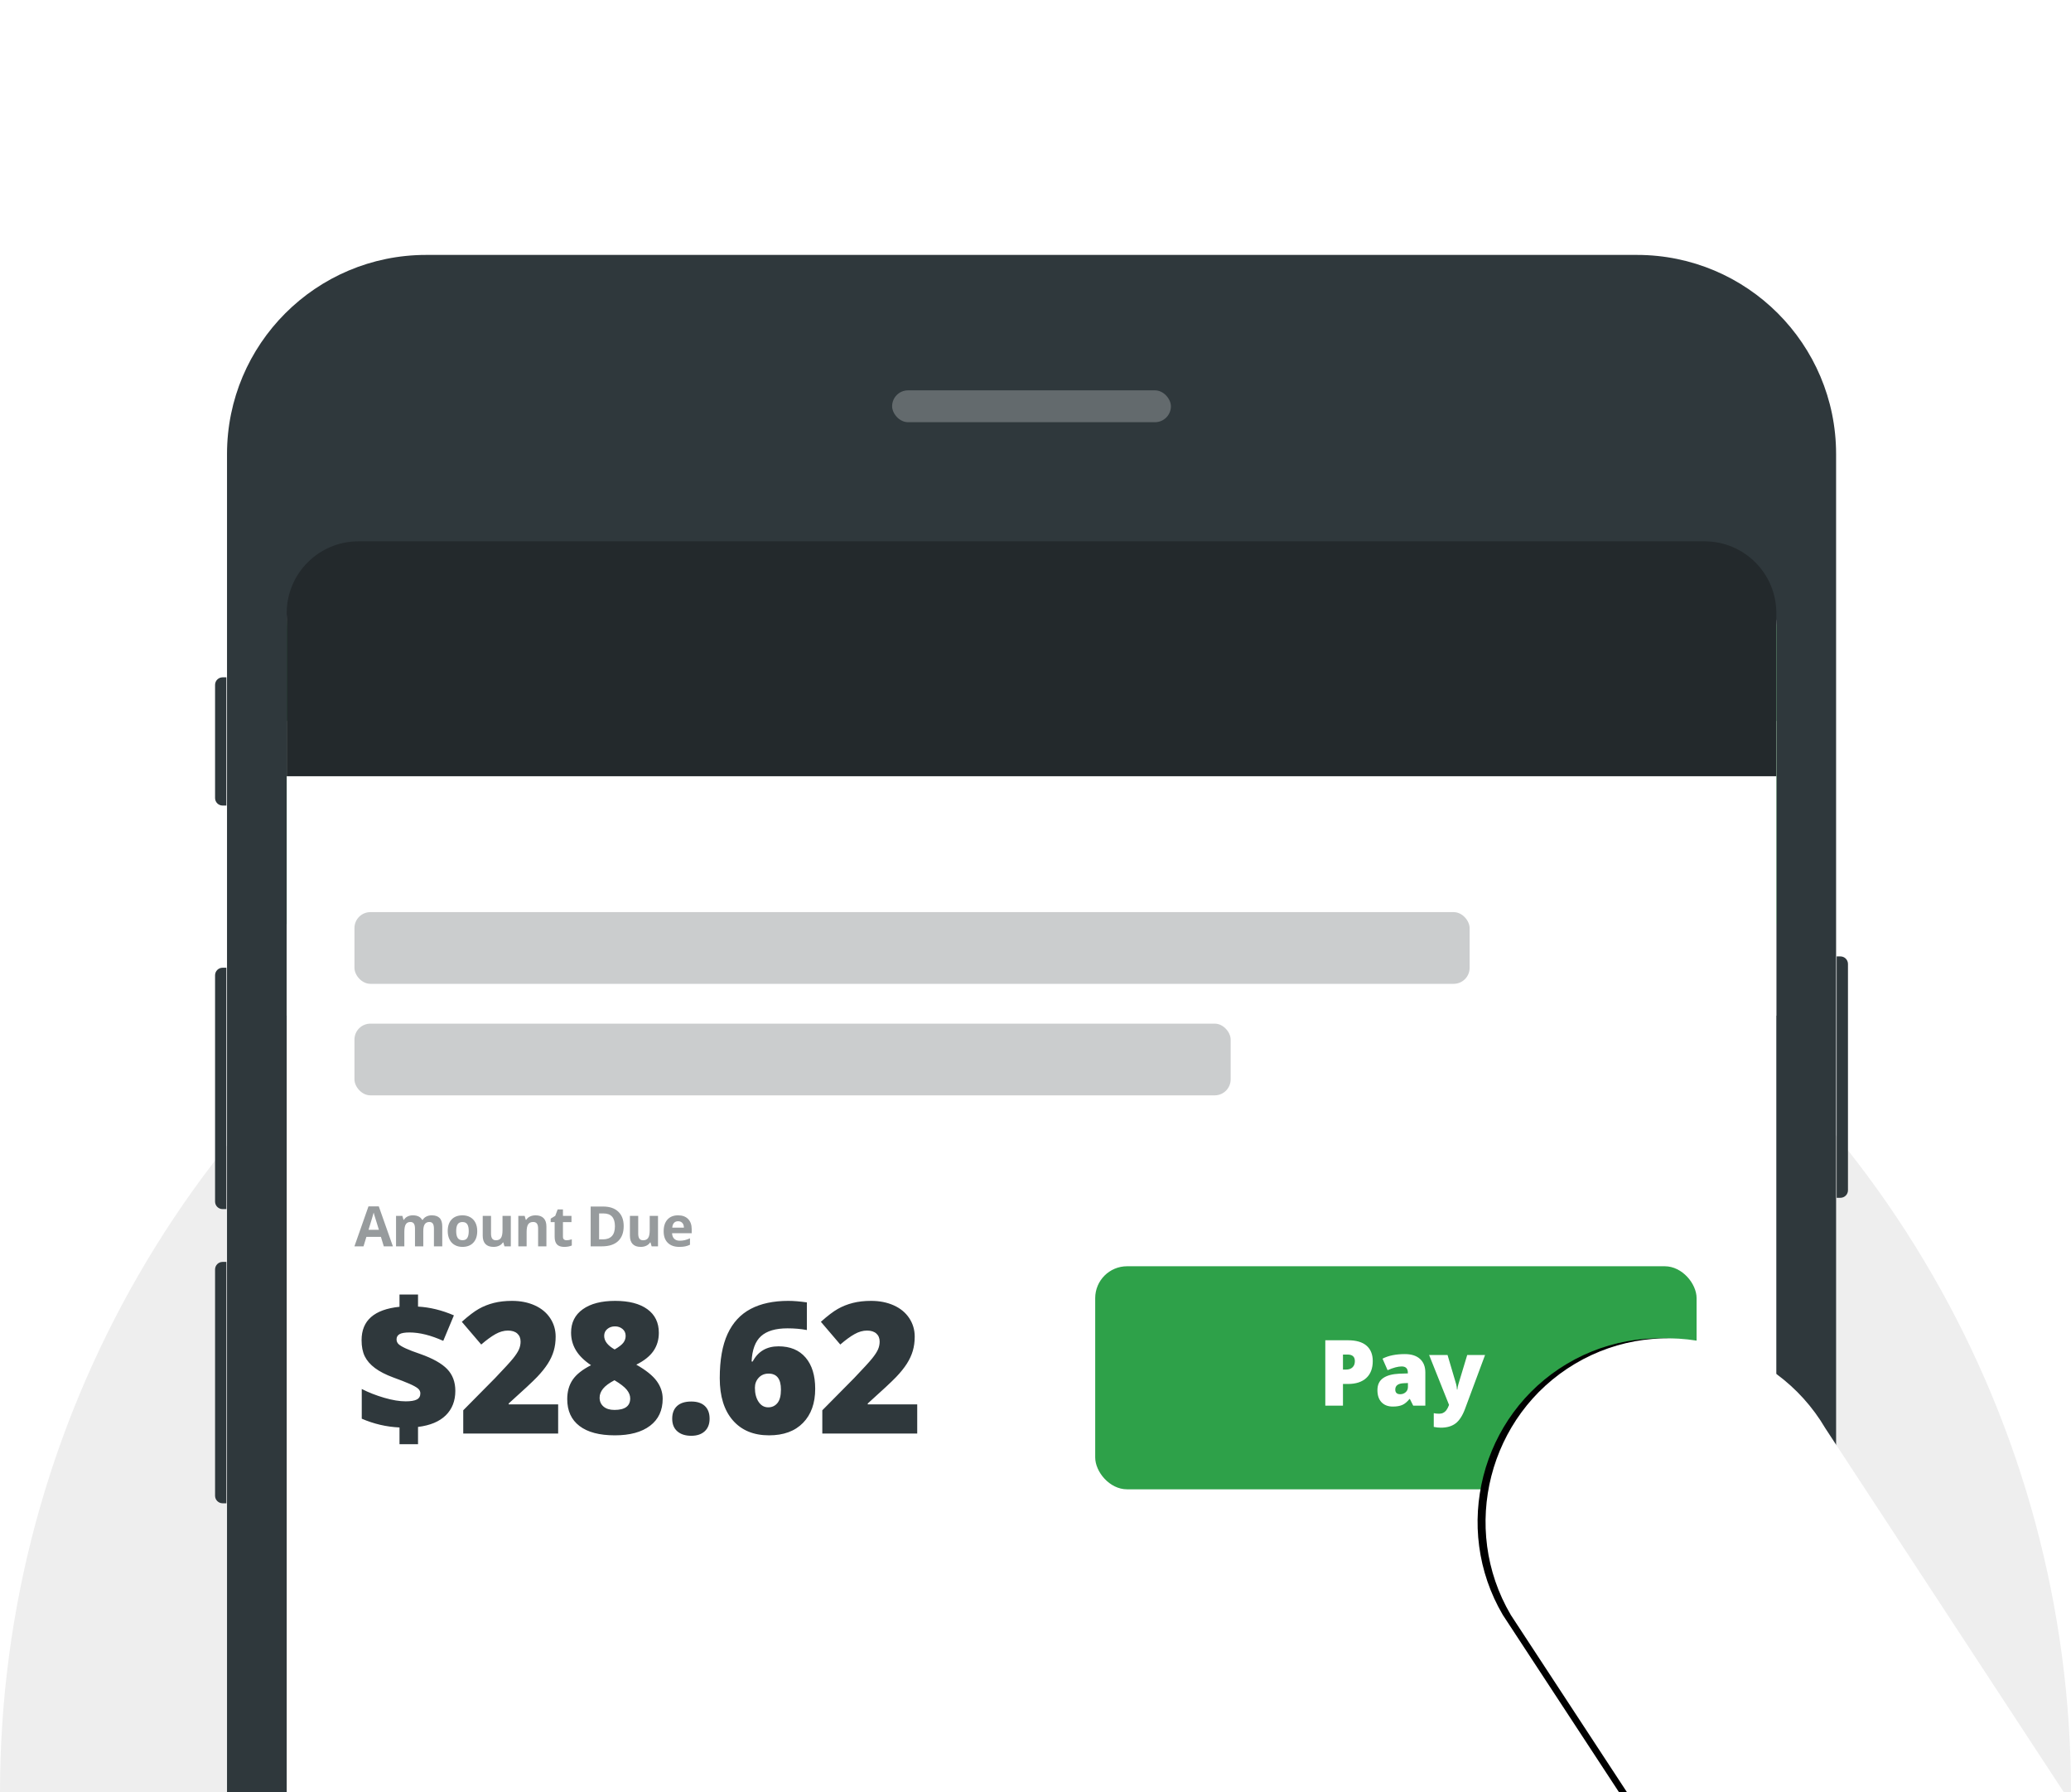
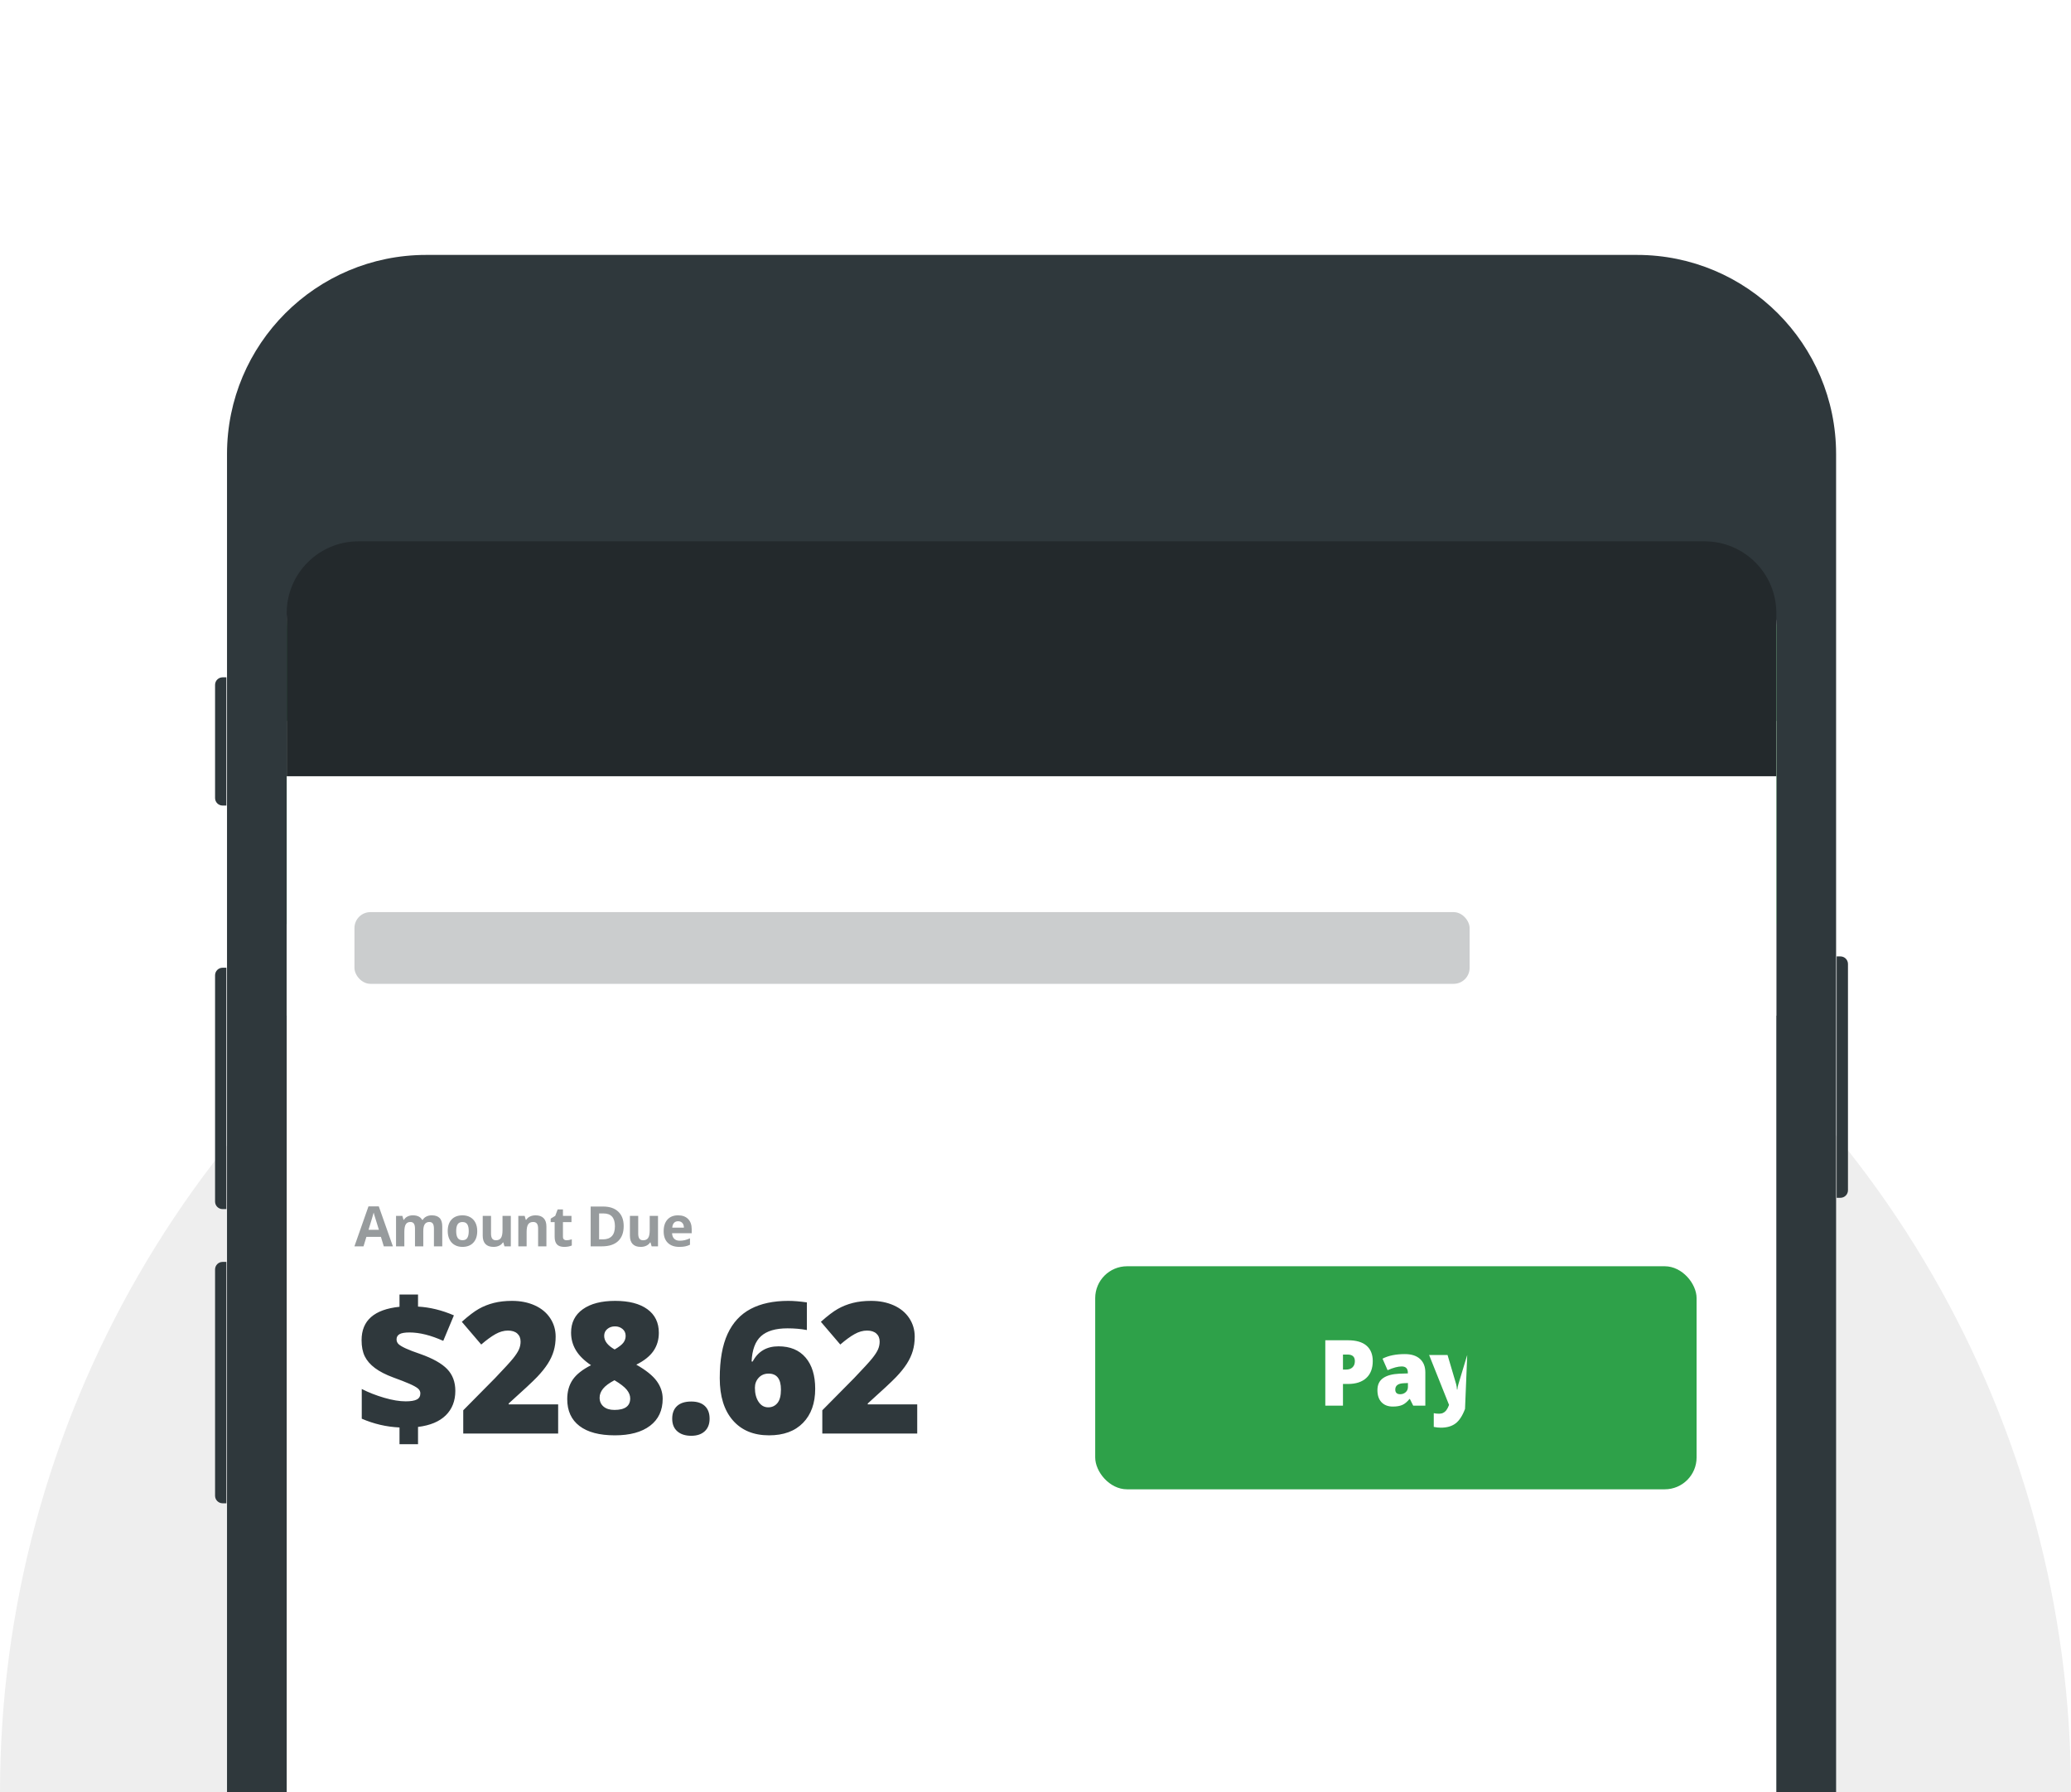
<svg xmlns="http://www.w3.org/2000/svg" xmlns:xlink="http://www.w3.org/1999/xlink" width="520px" height="450px" viewBox="0 0 520 450" version="1.1">
  <title>mobile-grey_520x450</title>
  <desc>Created with Sketch.</desc>
  <defs>
-     <path d="M537.412,441.315 L422.463,516.653 C400.653,529.493 372.261,522.224 359.373,500.509 C346.481,478.788 353.778,450.518 375.59,437.68 L490.542,362.343 C512.349,349.508 540.741,356.778 553.629,378.493 C566.518,400.208 559.221,428.484 537.412,441.315 Z" id="path-1" />
    <filter x="-15.0%" y="-17.4%" width="130.0%" height="137.1%" filterUnits="objectBoundingBox" id="filter-2">
      <feOffset dx="0" dy="2" in="SourceAlpha" result="shadowOffsetOuter1" />
      <feGaussianBlur stdDeviation="10" in="shadowOffsetOuter1" result="shadowBlurOuter1" />
      <feColorMatrix values="0 0 0 0 0   0 0 0 0 0   0 0 0 0 0  0 0 0 0.25 0" type="matrix" in="shadowBlurOuter1" />
    </filter>
  </defs>
  <g id="mobile-grey_520x450" stroke="none" stroke-width="1" fill="none" fill-rule="evenodd">
    <circle id="CIRCLE" fill-opacity="0.07" fill="#000000" fill-rule="nonzero" cx="260" cy="450" r="260" />
    <g id="DEVICE" transform="translate(54, 64)">
      <g id="Device-Frame">
        <path d="M1.894,106.051 L2.841,106.051 L2.841,138.245 L1.894,138.245 C0.848,138.245 1.28085468e-16,137.397 0,136.351 L0,107.945 C-1.28085468e-16,106.899 0.848,106.051 1.894,106.051 Z M1.894,178.961 L2.841,178.961 L2.841,239.561 L1.894,239.561 C0.848,239.561 1.28085468e-16,238.713 0,237.667 L0,180.855 C-1.28085468e-16,179.809 0.848,178.961 1.894,178.961 Z M1.894,252.818 L2.841,252.818 L2.841,313.418 L1.894,313.418 C0.848,313.418 1.28085468e-16,312.57 0,311.524 L0,254.711 C-1.28085468e-16,253.665 0.848,252.818 1.894,252.818 Z M407.159,176.12 L408.106,176.12 C409.152,176.12 410,176.968 410,178.014 L410,234.827 C410,235.873 409.152,236.721 408.106,236.721 L407.159,236.721 L407.159,176.12 Z" id="Side-buttons" fill="#2F383C" />
        <path d="M53,0 L357.018,-7.10542736e-15 C384.633,-1.21780805e-14 407.018,22.386 407.018,50 L407.018,682.977 C407.018,710.591 384.633,732.977 357.018,732.977 L53,732.977 C25.386,732.977 3,710.591 3,682.977 L3,50 C3,22.386 25.386,-2.03277422e-15 53,-7.10542736e-15 Z" id="Mask" fill="#2F383C" />
-         <rect id="Rectangle" fill="#636A6D" fill-rule="nonzero" x="170" y="34" width="70" height="8" rx="4" />
      </g>
      <g id="Screen" transform="translate(17.991, 71.91)">
        <path d="M20,1 L354.018,1 C365.064,1 374.018,9.954 374.018,21 L374.018,640.977 C374.018,652.023 365.064,660.977 354.018,660.977 L20,660.977 C8.954,660.977 1.3527075e-15,652.023 0,640.977 L0,21 C-1.3527075e-15,9.954 8.954,1 20,1 Z" id="Whitew" fill="#FFFFFF" />
        <path d="M20.009,2.09 L354.028,2.09 C365.073,2.09 374.028,11.044 374.028,22.09 L374.028,96.09 L0.009,96.09 L0.009,22.09 C0.009,11.044 8.964,2.09 20.009,2.09 Z" id="Whitew" fill="#2EA149" />
        <rect id="Rectangle" fill="#FFFFFF" fill-rule="nonzero" x="0.009" y="45.09" width="374" height="74" />
        <rect id="Rectangle" fill="#CBCDCE" fill-rule="nonzero" x="17.009" y="93.09" width="280" height="18" rx="4" />
-         <rect id="Rectangle" fill="#CBCDCE" fill-rule="nonzero" x="17.009" y="121.09" width="220" height="18" rx="4" />
        <path d="M18,-5.79802872e-12 L356.018,-5.79802872e-12 C365.96,-5.79985488e-12 374.018,8.059 374.018,18 L374.018,58.977 L0,58.977 L0,18 C-1.21743675e-15,8.059 8.059,-5.79620257e-12 18,-5.79802872e-12 Z" id="Header" fill="#23292C" />
        <rect id="Rectangle" fill="#2EA149" fill-rule="nonzero" x="203" y="182" width="151" height="56" rx="8" />
-         <path d="M272.69,205.803 C272.69,207.638 272.149,209.054 271.067,210.054 C269.985,211.053 268.449,211.553 266.457,211.553 L265.21,211.553 L265.21,217 L260.774,217 L260.774,200.581 L266.457,200.581 C268.531,200.581 270.088,201.034 271.129,201.94 C272.17,202.846 272.69,204.134 272.69,205.803 Z M265.21,207.937 L266.019,207.937 C266.685,207.937 267.215,207.75 267.608,207.375 C268.001,207.001 268.198,206.485 268.198,205.826 C268.198,204.718 267.584,204.164 266.356,204.164 L265.21,204.164 L265.21,207.937 Z M282.848,217 L282.005,215.315 L281.916,215.315 C281.324,216.049 280.721,216.551 280.107,216.82 C279.493,217.09 278.7,217.225 277.727,217.225 C276.529,217.225 275.585,216.865 274.896,216.146 C274.208,215.428 273.863,214.417 273.863,213.114 C273.863,211.759 274.335,210.75 275.278,210.088 C276.222,209.425 277.588,209.053 279.377,208.97 L281.5,208.903 L281.5,208.723 C281.5,207.675 280.983,207.151 279.95,207.151 C279.022,207.151 277.843,207.465 276.413,208.094 L275.144,205.197 C276.626,204.433 278.498,204.051 280.759,204.051 C282.391,204.051 283.654,204.456 284.549,205.264 C285.444,206.073 285.891,207.203 285.891,208.656 L285.891,217 L282.848,217 Z M279.591,214.125 C280.122,214.125 280.577,213.957 280.955,213.62 C281.333,213.283 281.522,212.845 281.522,212.306 L281.522,211.317 L280.512,211.362 C279.067,211.415 278.344,211.946 278.344,212.957 C278.344,213.736 278.76,214.125 279.591,214.125 Z M286.84,204.276 L291.467,204.276 L293.623,211.576 C293.728,211.958 293.799,212.418 293.836,212.957 L293.926,212.957 C293.986,212.44 294.076,211.987 294.196,211.598 L296.408,204.276 L300.889,204.276 L295.858,217.809 C295.214,219.531 294.422,220.747 293.483,221.458 C292.543,222.17 291.317,222.525 289.805,222.525 C289.221,222.525 288.622,222.462 288.008,222.334 L288.008,218.887 C288.405,218.977 288.858,219.021 289.367,219.021 C289.756,219.021 290.097,218.947 290.389,218.797 C290.681,218.647 290.935,218.436 291.152,218.162 C291.369,217.889 291.602,217.442 291.849,216.82 L286.84,204.276 Z" id="Body" fill="#FFFFFF" />
+         <path d="M272.69,205.803 C272.69,207.638 272.149,209.054 271.067,210.054 C269.985,211.053 268.449,211.553 266.457,211.553 L265.21,211.553 L265.21,217 L260.774,217 L260.774,200.581 L266.457,200.581 C268.531,200.581 270.088,201.034 271.129,201.94 C272.17,202.846 272.69,204.134 272.69,205.803 Z M265.21,207.937 L266.019,207.937 C266.685,207.937 267.215,207.75 267.608,207.375 C268.001,207.001 268.198,206.485 268.198,205.826 C268.198,204.718 267.584,204.164 266.356,204.164 L265.21,204.164 L265.21,207.937 Z M282.848,217 L282.005,215.315 L281.916,215.315 C281.324,216.049 280.721,216.551 280.107,216.82 C279.493,217.09 278.7,217.225 277.727,217.225 C276.529,217.225 275.585,216.865 274.896,216.146 C274.208,215.428 273.863,214.417 273.863,213.114 C273.863,211.759 274.335,210.75 275.278,210.088 C276.222,209.425 277.588,209.053 279.377,208.97 L281.5,208.903 L281.5,208.723 C281.5,207.675 280.983,207.151 279.95,207.151 C279.022,207.151 277.843,207.465 276.413,208.094 L275.144,205.197 C276.626,204.433 278.498,204.051 280.759,204.051 C282.391,204.051 283.654,204.456 284.549,205.264 C285.444,206.073 285.891,207.203 285.891,208.656 L285.891,217 L282.848,217 Z M279.591,214.125 C280.122,214.125 280.577,213.957 280.955,213.62 C281.333,213.283 281.522,212.845 281.522,212.306 L281.522,211.317 L280.512,211.362 C279.067,211.415 278.344,211.946 278.344,212.957 C278.344,213.736 278.76,214.125 279.591,214.125 Z M286.84,204.276 L291.467,204.276 L293.623,211.576 C293.728,211.958 293.799,212.418 293.836,212.957 L293.926,212.957 C293.986,212.44 294.076,211.987 294.196,211.598 L296.408,204.276 L295.858,217.809 C295.214,219.531 294.422,220.747 293.483,221.458 C292.543,222.17 291.317,222.525 289.805,222.525 C289.221,222.525 288.622,222.462 288.008,222.334 L288.008,218.887 C288.405,218.977 288.858,219.021 289.367,219.021 C289.756,219.021 290.097,218.947 290.389,218.797 C290.681,218.647 290.935,218.436 291.152,218.162 C291.369,217.889 291.602,217.442 291.849,216.82 L286.84,204.276 Z" id="Body" fill="#FFFFFF" />
        <path d="M24.376,177 L23.651,174.621 L20.008,174.621 L19.283,177 L17,177 L20.527,166.965 L23.118,166.965 L26.659,177 L24.376,177 Z M23.146,172.844 C22.476,170.688 22.098,169.469 22.014,169.187 C21.93,168.904 21.869,168.681 21.833,168.517 C21.683,169.1 21.252,170.542 20.541,172.844 L23.146,172.844 Z M34.291,177 L32.206,177 L32.206,172.536 C32.206,171.985 32.114,171.571 31.93,171.295 C31.745,171.02 31.454,170.882 31.058,170.882 C30.525,170.882 30.137,171.078 29.896,171.47 C29.654,171.862 29.534,172.507 29.534,173.404 L29.534,177 L27.449,177 L27.449,169.357 L29.041,169.357 L29.322,170.335 L29.438,170.335 C29.643,169.984 29.939,169.709 30.327,169.511 C30.714,169.313 31.158,169.214 31.66,169.214 C32.803,169.214 33.578,169.588 33.984,170.335 L34.168,170.335 C34.373,169.979 34.675,169.704 35.074,169.508 C35.473,169.312 35.923,169.214 36.424,169.214 C37.29,169.214 37.945,169.436 38.389,169.88 C38.834,170.325 39.056,171.037 39.056,172.017 L39.056,177 L36.964,177 L36.964,172.536 C36.964,171.985 36.872,171.571 36.687,171.295 C36.503,171.02 36.212,170.882 35.816,170.882 C35.305,170.882 34.924,171.064 34.671,171.429 C34.418,171.793 34.291,172.372 34.291,173.165 L34.291,177 Z M42.552,173.165 C42.552,173.922 42.677,174.493 42.925,174.881 C43.173,175.268 43.578,175.462 44.138,175.462 C44.694,175.462 45.094,175.269 45.338,174.884 C45.582,174.499 45.704,173.926 45.704,173.165 C45.704,172.409 45.581,171.841 45.335,171.463 C45.089,171.085 44.685,170.896 44.125,170.896 C43.569,170.896 43.168,171.083 42.922,171.459 C42.675,171.835 42.552,172.404 42.552,173.165 Z M47.837,173.165 C47.837,174.409 47.508,175.382 46.852,176.084 C46.196,176.786 45.282,177.137 44.111,177.137 C43.377,177.137 42.73,176.976 42.17,176.655 C41.609,176.333 41.178,175.872 40.878,175.271 C40.577,174.669 40.426,173.967 40.426,173.165 C40.426,171.916 40.752,170.946 41.404,170.253 C42.056,169.56 42.972,169.214 44.152,169.214 C44.886,169.214 45.533,169.373 46.093,169.692 C46.654,170.011 47.085,170.469 47.385,171.066 C47.686,171.663 47.837,172.363 47.837,173.165 Z M54.669,177 L54.389,176.022 L54.279,176.022 C54.056,176.378 53.739,176.653 53.329,176.846 C52.919,177.04 52.452,177.137 51.928,177.137 C51.03,177.137 50.353,176.896 49.898,176.416 C49.442,175.935 49.214,175.243 49.214,174.341 L49.214,169.357 L51.299,169.357 L51.299,173.821 C51.299,174.373 51.397,174.786 51.593,175.062 C51.789,175.338 52.101,175.476 52.529,175.476 C53.113,175.476 53.534,175.281 53.794,174.891 C54.054,174.501 54.184,173.855 54.184,172.953 L54.184,169.357 L56.269,169.357 L56.269,177 L54.669,177 Z M65.206,177 L63.121,177 L63.121,172.536 C63.121,171.985 63.023,171.571 62.828,171.295 C62.632,171.02 62.319,170.882 61.891,170.882 C61.308,170.882 60.886,171.077 60.626,171.466 C60.367,171.856 60.237,172.502 60.237,173.404 L60.237,177 L58.152,177 L58.152,169.357 L59.745,169.357 L60.025,170.335 L60.141,170.335 C60.373,169.966 60.694,169.687 61.101,169.498 C61.509,169.308 61.973,169.214 62.493,169.214 C63.381,169.214 64.056,169.454 64.516,169.935 C64.976,170.416 65.206,171.11 65.206,172.017 L65.206,177 Z M70.268,175.476 C70.633,175.476 71.07,175.396 71.581,175.236 L71.581,176.788 C71.061,177.021 70.423,177.137 69.667,177.137 C68.833,177.137 68.225,176.926 67.845,176.504 C67.464,176.083 67.274,175.451 67.274,174.607 L67.274,170.923 L66.276,170.923 L66.276,170.041 L67.425,169.344 L68.026,167.73 L69.359,167.73 L69.359,169.357 L71.499,169.357 L71.499,170.923 L69.359,170.923 L69.359,174.607 C69.359,174.904 69.442,175.122 69.609,175.264 C69.775,175.405 69.995,175.476 70.268,175.476 Z M84.61,171.907 C84.61,173.552 84.142,174.812 83.205,175.688 C82.268,176.563 80.916,177 79.148,177 L76.318,177 L76.318,167.006 L79.456,167.006 C81.087,167.006 82.354,167.437 83.256,168.298 C84.159,169.159 84.61,170.362 84.61,171.907 Z M82.409,171.962 C82.409,169.815 81.461,168.742 79.565,168.742 L78.437,168.742 L78.437,175.25 L79.346,175.25 C81.388,175.25 82.409,174.154 82.409,171.962 Z M91.627,177 L91.346,176.022 L91.237,176.022 C91.014,176.378 90.697,176.653 90.287,176.846 C89.877,177.04 89.41,177.137 88.886,177.137 C87.988,177.137 87.311,176.896 86.855,176.416 C86.4,175.935 86.172,175.243 86.172,174.341 L86.172,169.357 L88.257,169.357 L88.257,173.821 C88.257,174.373 88.355,174.786 88.551,175.062 C88.747,175.338 89.059,175.476 89.487,175.476 C90.07,175.476 90.492,175.281 90.752,174.891 C91.012,174.501 91.141,173.855 91.141,172.953 L91.141,169.357 L93.226,169.357 L93.226,177 L91.627,177 Z M98.275,170.697 C97.832,170.697 97.486,170.837 97.235,171.118 C96.985,171.398 96.841,171.796 96.805,172.311 L99.731,172.311 C99.721,171.796 99.587,171.398 99.327,171.118 C99.068,170.837 98.717,170.697 98.275,170.697 Z M98.568,177.137 C97.338,177.137 96.376,176.797 95.684,176.118 C94.991,175.439 94.645,174.478 94.645,173.233 C94.645,171.953 94.965,170.963 95.605,170.263 C96.245,169.564 97.131,169.214 98.261,169.214 C99.341,169.214 100.182,169.521 100.783,170.137 C101.385,170.752 101.686,171.602 101.686,172.687 L101.686,173.698 L96.757,173.698 C96.78,174.291 96.955,174.753 97.283,175.086 C97.611,175.419 98.072,175.585 98.664,175.585 C99.124,175.585 99.56,175.537 99.97,175.441 C100.38,175.346 100.808,175.193 101.255,174.983 L101.255,176.597 C100.89,176.779 100.501,176.915 100.086,177.003 C99.671,177.092 99.165,177.137 98.568,177.137 Z" id="Body" fill="#979B9D" />
        <path d="M28.32,222.473 C25.041,222.323 21.882,221.589 18.842,220.271 L18.842,212.814 C20.579,213.698 22.465,214.435 24.502,215.027 C26.538,215.618 28.328,215.914 29.87,215.914 C31.143,215.914 32.075,215.761 32.667,215.454 C33.258,215.147 33.554,214.634 33.554,213.915 C33.554,213.421 33.34,213.002 32.914,212.657 C32.487,212.313 31.776,211.924 30.78,211.489 C29.784,211.055 28.44,210.531 26.748,209.917 C24.846,209.213 23.312,208.423 22.144,207.547 C20.976,206.671 20.126,205.691 19.594,204.605 C19.063,203.519 18.797,202.168 18.797,200.551 C18.797,198.08 19.59,196.148 21.178,194.756 C22.765,193.363 25.146,192.502 28.32,192.173 L28.32,189.096 L32.97,189.096 L32.97,192.128 C35.95,192.293 38.952,193.026 41.977,194.329 L39.304,200.73 C36.174,199.323 33.352,198.619 30.836,198.619 C29.638,198.619 28.796,198.765 28.309,199.057 C27.822,199.349 27.579,199.78 27.579,200.349 C27.579,200.843 27.755,201.251 28.107,201.573 C28.459,201.895 29.069,202.254 29.938,202.651 C30.806,203.048 32.011,203.508 33.554,204.032 C36.683,205.14 38.929,206.402 40.292,207.817 C41.655,209.232 42.336,211.055 42.336,213.286 C42.336,215.802 41.539,217.846 39.944,219.418 C38.349,220.99 36.024,221.964 32.97,222.338 L32.97,226.673 L28.32,226.673 L28.32,222.473 Z M68.154,224 L44.323,224 L44.323,218.16 L52.342,210.052 C54.633,207.656 56.13,206.02 56.834,205.144 C57.538,204.268 58.028,203.516 58.305,202.887 C58.582,202.258 58.721,201.599 58.721,200.91 C58.721,200.057 58.444,199.383 57.89,198.889 C57.336,198.395 56.557,198.147 55.554,198.147 C54.521,198.147 53.476,198.443 52.42,199.035 C51.365,199.626 50.171,200.498 48.838,201.651 L43.964,195.946 C45.656,194.434 47.078,193.352 48.231,192.701 C49.384,192.049 50.639,191.551 51.994,191.207 C53.349,190.863 54.872,190.69 56.564,190.69 C58.691,190.69 60.589,191.065 62.258,191.813 C63.928,192.562 65.223,193.629 66.144,195.014 C67.065,196.399 67.525,197.953 67.525,199.675 C67.525,200.963 67.364,202.153 67.042,203.246 C66.721,204.339 66.223,205.414 65.549,206.469 C64.875,207.525 63.98,208.637 62.865,209.805 C61.749,210.973 59.372,213.189 55.733,216.453 L55.733,216.678 L68.154,216.678 L68.154,224 Z M82.473,190.69 C85.932,190.69 88.623,191.387 90.547,192.779 C92.472,194.172 93.434,196.148 93.434,198.709 C93.434,200.446 92.981,201.97 92.075,203.28 C91.169,204.59 89.735,205.732 87.773,206.705 C90.199,208.083 91.91,209.457 92.906,210.827 C93.902,212.197 94.399,213.675 94.399,215.263 C94.399,218.183 93.344,220.444 91.232,222.046 C89.121,223.648 86.171,224.449 82.383,224.449 C78.52,224.449 75.562,223.667 73.511,222.102 C71.459,220.537 70.434,218.287 70.434,215.353 C70.434,213.451 70.89,211.83 71.804,210.49 C72.717,209.15 74.252,207.933 76.408,206.84 C74.671,205.672 73.402,204.418 72.601,203.078 C71.8,201.737 71.399,200.266 71.399,198.664 C71.399,196.148 72.38,194.191 74.342,192.791 C76.303,191.39 79.014,190.69 82.473,190.69 Z M78.564,214.993 C78.564,215.922 78.894,216.667 79.553,217.228 C80.212,217.79 81.125,218.07 82.293,218.07 C84.928,218.07 86.246,217.105 86.246,215.173 C86.246,214.439 85.958,213.717 85.381,213.005 C84.805,212.294 83.775,211.497 82.293,210.613 C80.96,211.317 80.006,212.025 79.429,212.736 C78.853,213.447 78.564,214.2 78.564,214.993 Z M82.428,197.092 C81.664,197.092 81.02,197.313 80.496,197.754 C79.972,198.196 79.71,198.769 79.71,199.473 C79.71,200.76 80.586,201.898 82.338,202.887 C83.401,202.273 84.127,201.711 84.517,201.202 C84.906,200.693 85.101,200.117 85.101,199.473 C85.101,198.754 84.839,198.177 84.314,197.743 C83.79,197.309 83.161,197.092 82.428,197.092 Z M96.791,220.271 C96.791,218.894 97.199,217.831 98.015,217.082 C98.831,216.333 100.018,215.959 101.575,215.959 C103.058,215.959 104.196,216.333 104.989,217.082 C105.783,217.831 106.18,218.894 106.18,220.271 C106.18,221.619 105.772,222.671 104.956,223.427 C104.139,224.183 103.013,224.562 101.575,224.562 C100.093,224.562 98.925,224.187 98.071,223.438 C97.218,222.69 96.791,221.634 96.791,220.271 Z M108.729,210.119 C108.729,205.537 109.384,201.827 110.694,198.99 C112.004,196.152 113.936,194.06 116.489,192.712 C119.042,191.364 122.19,190.69 125.934,190.69 C127.266,190.69 128.824,190.818 130.605,191.072 L130.605,198.013 C129.108,197.728 127.483,197.586 125.731,197.586 C122.767,197.586 120.558,198.237 119.105,199.54 C117.653,200.843 116.859,202.969 116.725,205.919 L116.994,205.919 C118.342,203.373 120.506,202.101 123.485,202.101 C126.405,202.101 128.67,203.04 130.28,204.919 C131.889,206.799 132.694,209.415 132.694,212.77 C132.694,216.378 131.676,219.227 129.64,221.316 C127.603,223.405 124.758,224.449 121.104,224.449 C117.226,224.449 114.194,223.191 112.008,220.676 C109.822,218.16 108.729,214.641 108.729,210.119 Z M120.902,217.419 C121.846,217.419 122.613,217.063 123.205,216.352 C123.796,215.641 124.092,214.507 124.092,212.949 C124.092,210.284 123.059,208.951 120.992,208.951 C119.974,208.951 119.147,209.296 118.51,209.984 C117.874,210.673 117.556,211.512 117.556,212.5 C117.556,213.938 117.863,215.117 118.477,216.038 C119.09,216.959 119.899,217.419 120.902,217.419 Z M158.311,224 L134.479,224 L134.479,218.16 L142.498,210.052 C144.789,207.656 146.286,206.02 146.99,205.144 C147.694,204.268 148.184,203.516 148.461,202.887 C148.738,202.258 148.877,201.599 148.877,200.91 C148.877,200.057 148.6,199.383 148.046,198.889 C147.492,198.395 146.713,198.147 145.71,198.147 C144.677,198.147 143.632,198.443 142.577,199.035 C141.521,199.626 140.327,200.498 138.994,201.651 L134.12,195.946 C135.812,194.434 137.235,193.352 138.388,192.701 C139.541,192.049 140.795,191.551 142.15,191.207 C143.505,190.863 145.029,190.69 146.721,190.69 C148.847,190.69 150.745,191.065 152.415,191.813 C154.084,192.562 155.379,193.629 156.3,195.014 C157.221,196.399 157.682,197.953 157.682,199.675 C157.682,200.963 157.521,202.153 157.199,203.246 C156.877,204.339 156.379,205.414 155.705,206.469 C155.031,207.525 154.137,208.637 153.021,209.805 C151.905,210.973 149.528,213.189 145.89,216.453 L145.89,216.678 L158.311,216.678 L158.311,224 Z" id="Body" fill="#2F383C" />
      </g>
    </g>
    <g id="FINGER" transform="translate(456.5, 439.5) rotate(-270) translate(-456.5, -439.5) ">
      <use fill="black" fill-opacity="1" filter="url(#filter-2)" xlink:href="#path-1" />
      <use fill="#FFFFFF" fill-rule="evenodd" xlink:href="#path-1" />
    </g>
    <g id="Group-7" transform="translate(72, 98)" />
  </g>
</svg>